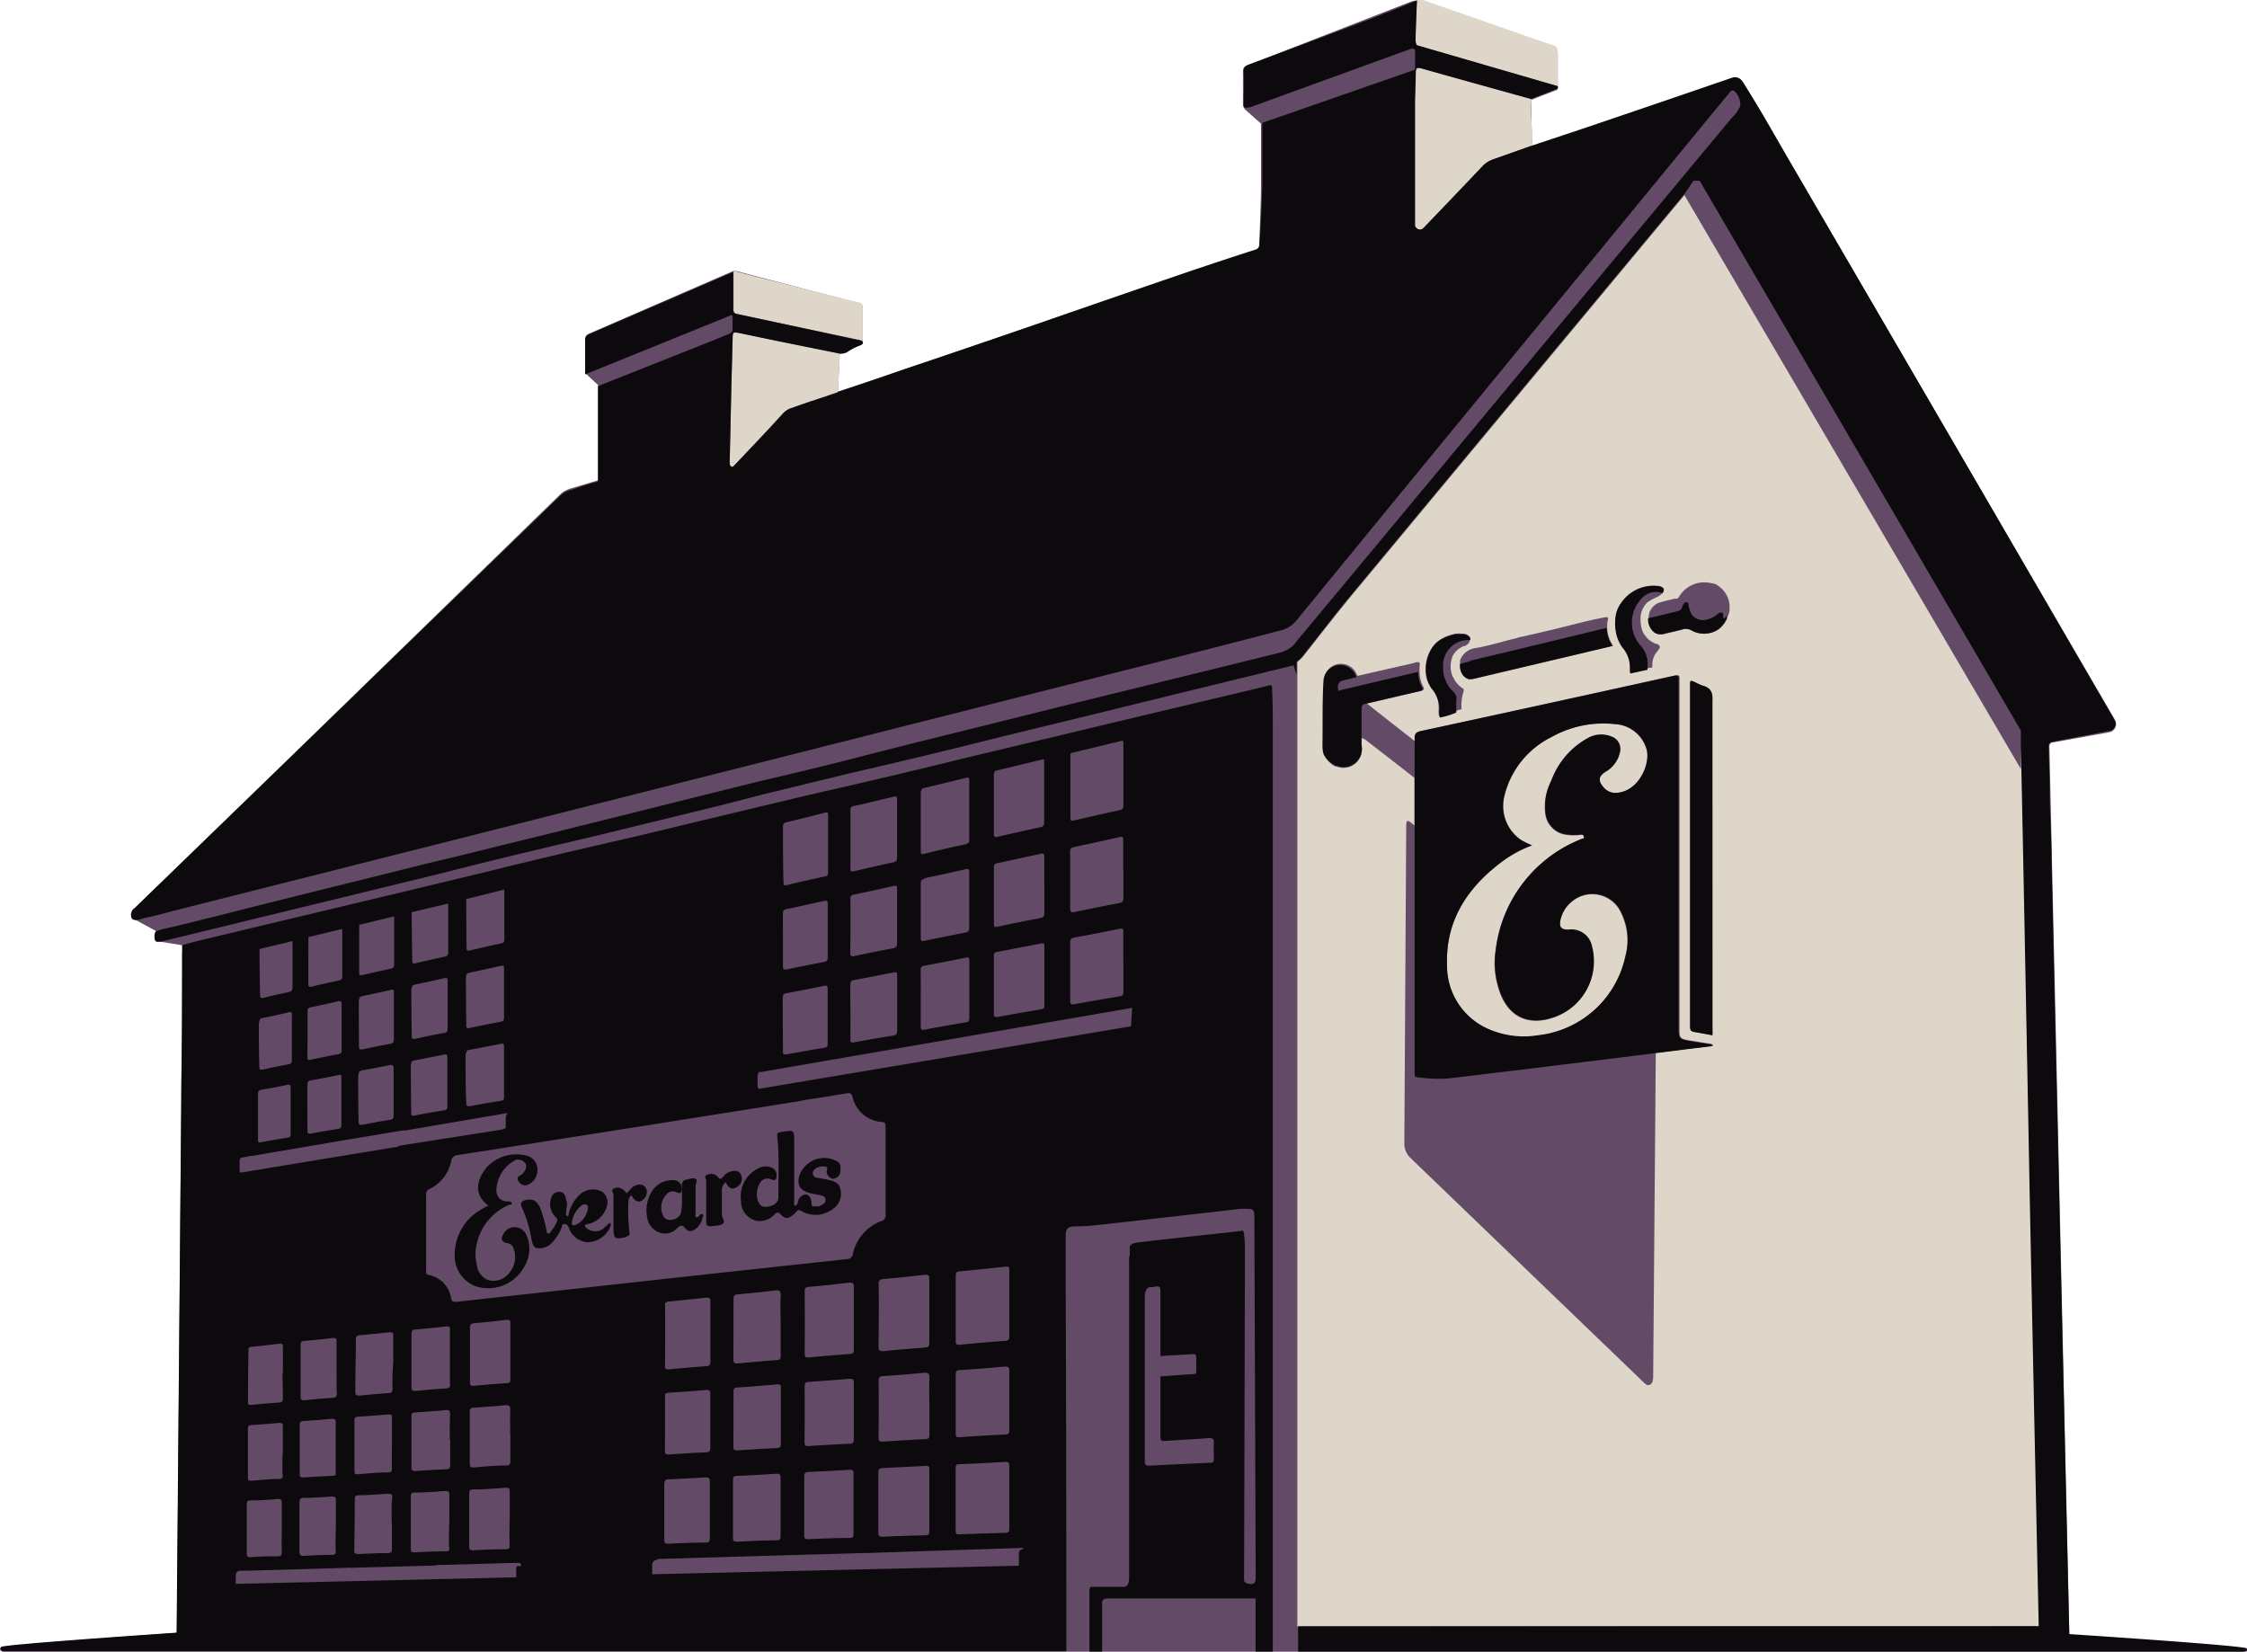
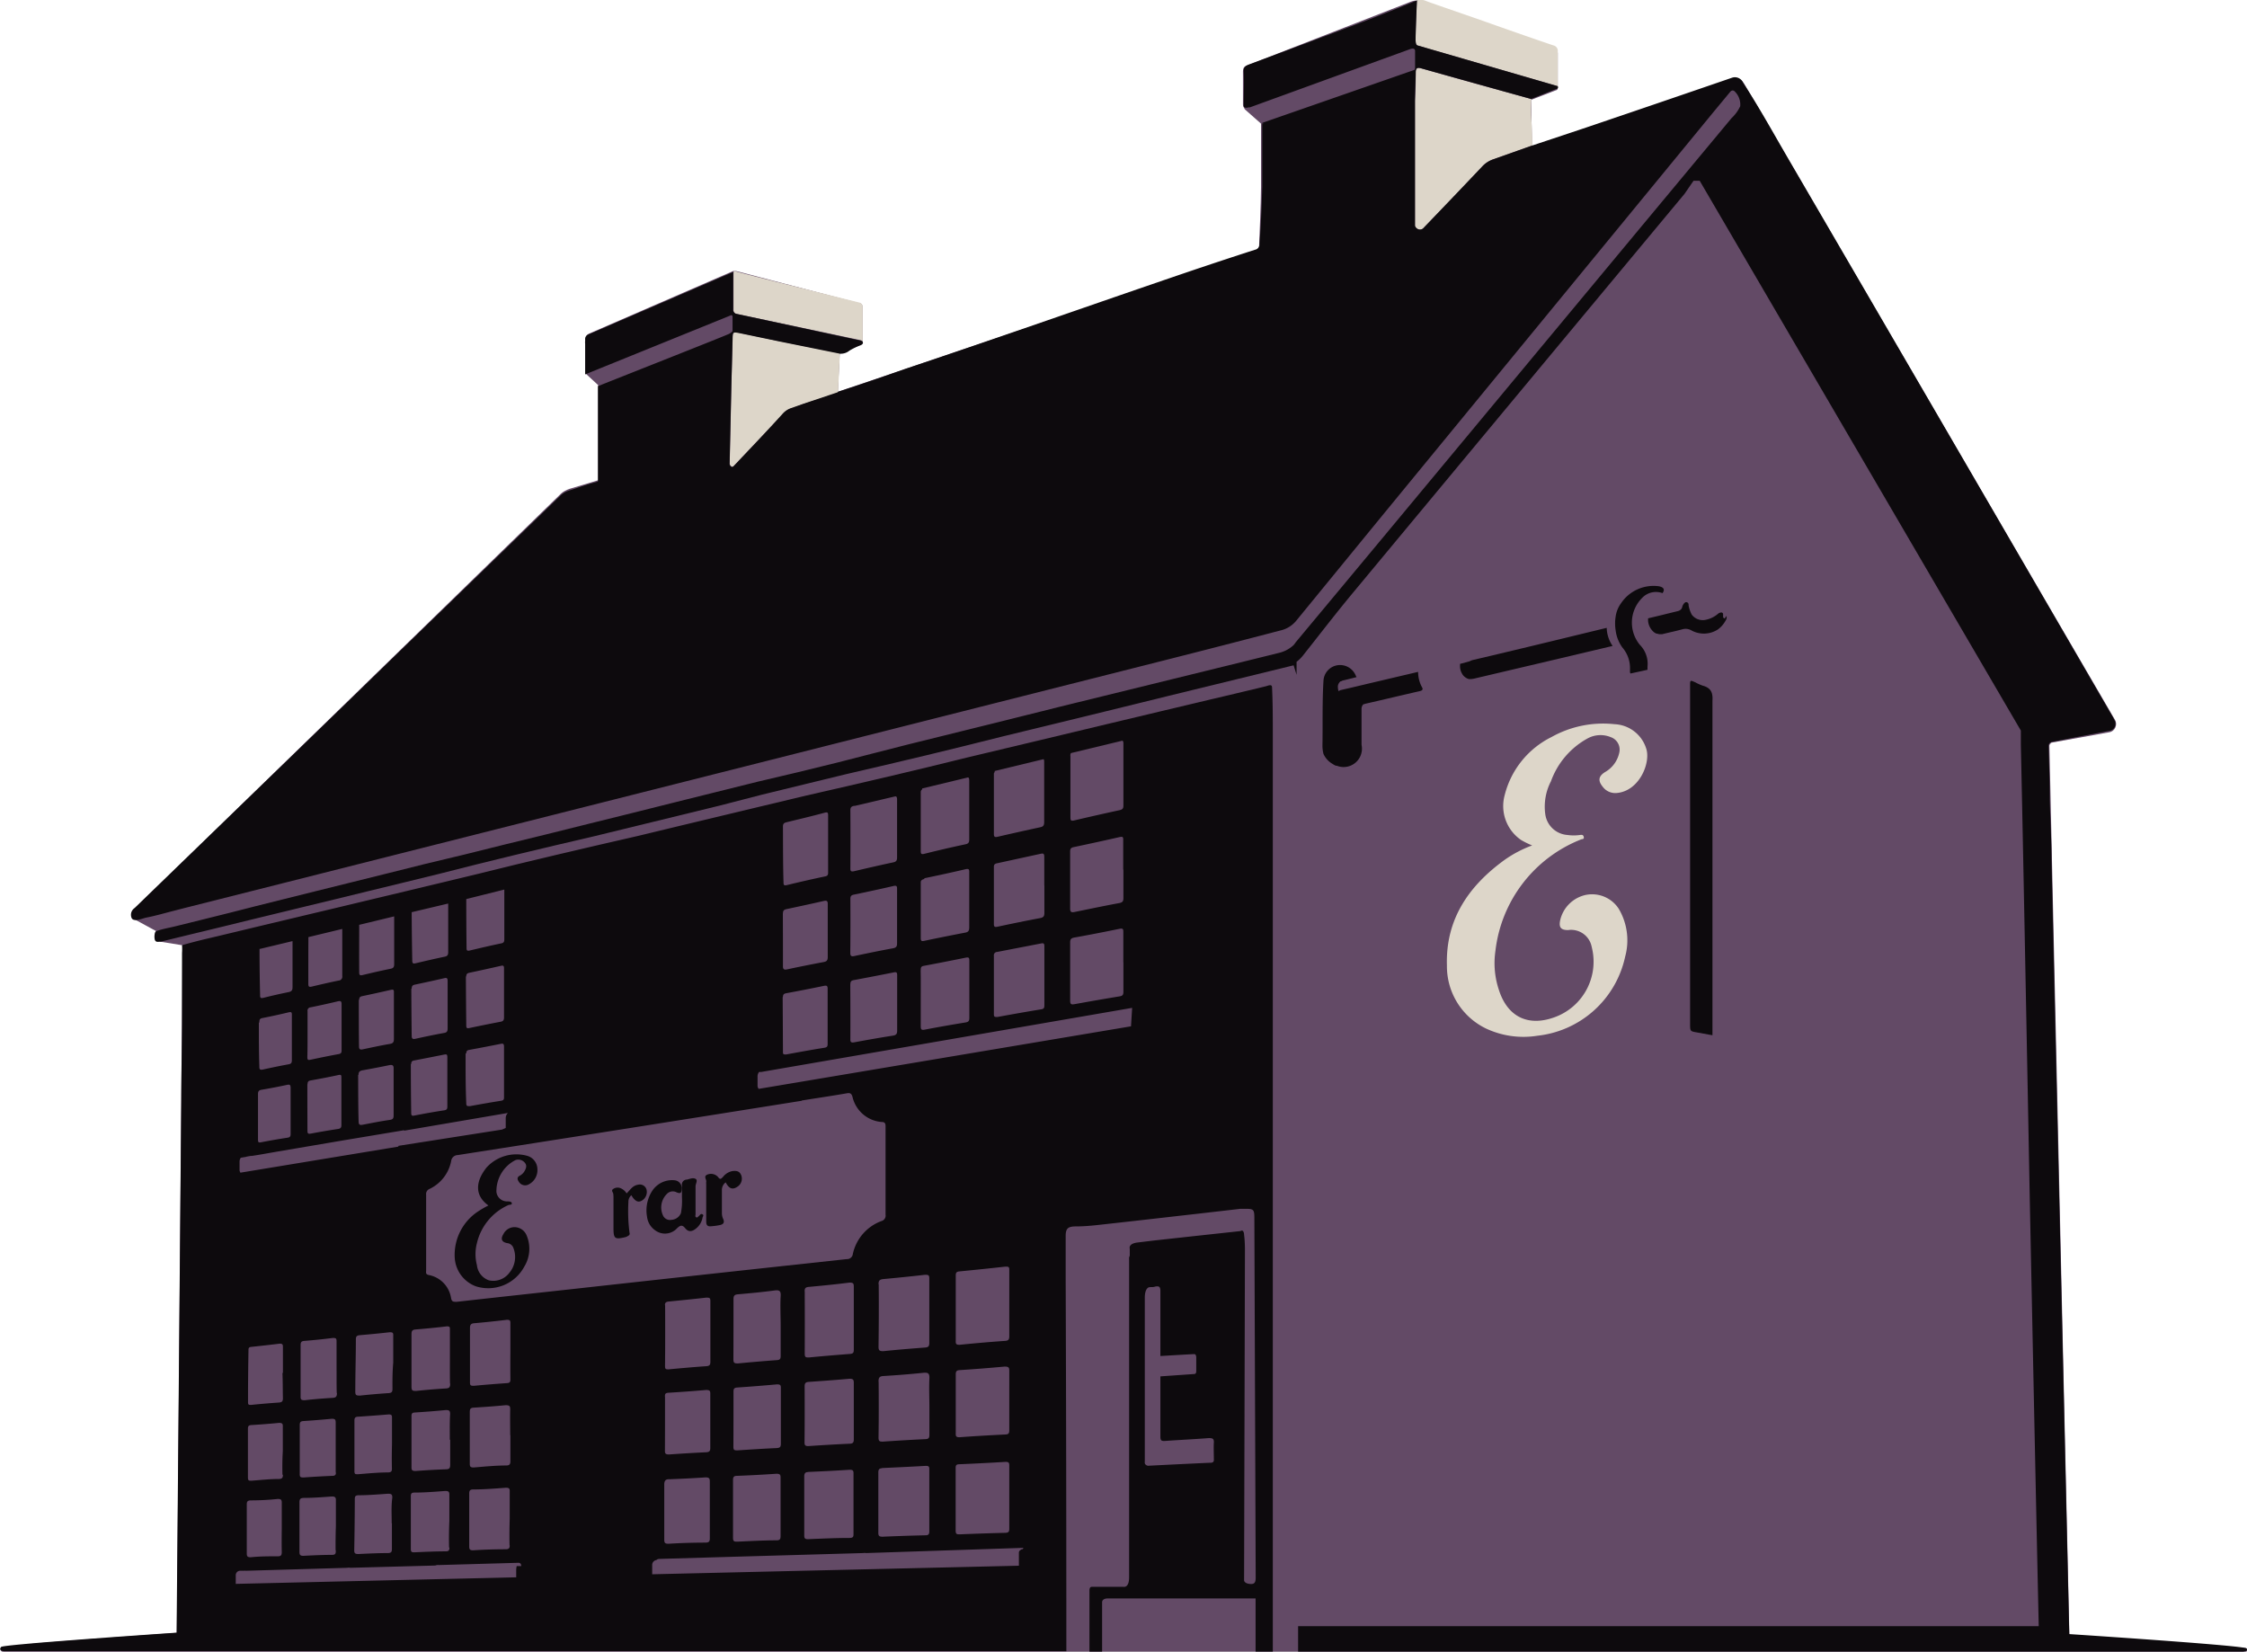
<svg xmlns="http://www.w3.org/2000/svg" class="pub-svg" data-name="Layer 1" viewBox="0 0 236.28 173.68">
  <title>Pub icon</title>
  <style>
    .cls-1 {fill: #ddd6c9;}
    .cls-2 {fill: #0d0a0d;}
    .bg-1 {fill: #634a66;}
</style>
  <path class="bg-1" d="m0.3 173.2c-0.4 0.1-0.3 0.5 0.1 0.5h235.7s0.2 0 0.2-0.2-0.2-0.2-0.2-0.2l-18.5-1.4-2.1-93.5c0-0.1 0.1-0.2 0.2-0.3l6.1-1.1c0.6-0.1 0.9-0.8 0.6-1.3l-39-66.9c-0.3-0.5-0.8-0.7-1.3-0.5l-21 7.1-0.1-4.9 2.6-1c0.1 0 0.2-0.1 0.2-0.2v-3.7c0-0.3-0.2-0.6-0.5-0.7l-13.5-4.7c-0.5-0.2-1-0.2-1.5 0l-17.2 6.7c-0.3 0.1-0.4 0.3-0.4 0.6v3.5c0 0.2 0.1 0.3 0.2 0.5l1.7 1.5v6.7c0 1.5-0.2 6.1-0.2 6.1 0 0.3-0.2 0.5-0.5 0.6l-43.8 14.8 0.2-4 2.1-0.9c0.2-0.1 0.3-0.2 0.3-0.4v-3.6c0-0.2-0.1-0.4-0.3-0.4l-13-3.4h-0.3l-15.2 6.6c-0.2 0.1-0.3 0.3-0.3 0.5v3.7l1.3 1.2v10l-3 0.9c-0.3 0.1-0.7 0.3-0.9 0.5l-44.9 43.7c-0.4 0.4-0.4 1 0.1 1.1l2.2 1.2s-0.1 0.1-0.1 0.6c0 0.4 0.4 0.5 0.4 0.5l2.5 0.4-0.6 72.3s-11.1 0.8-14.7 1.1c-1 0.1-3.6 0.4-3.6 0.4z" />
  <path class="cls-1" transform="translate(-.87 -.81)" d="m172.85 111.82l-1 0.13z" />
-   <path class="cls-1" transform="translate(-.87 -.81)" d="M215.31,171.82q-.15-7.18-.31-14.36-.32-15.23-.63-30.46-.26-12.78-.49-25.56-.15-7.82-.31-15.65-.07-3.32-.14-6.64l-.06,2.52L178,21.34l.08-.12q-17.46,21-34.91,42c-1.78,2.14-3.47,4.35-5.2,6.53a3.73,3.73,0,0,1-.68.67v1.14q0,.54,0,1.08,0,2,0,4v2.77h0q0,47.54,0,95.09v-2.63Zm-34.37-62.87v.72l-1.59-.29c-.75-.13-.76-.12-.76-.91q0-6.6,0-13.2,0-11.17,0-22.33c0-.63,0-.63.57-.37a5,5,0,0,0,.76.34c.82.22,1,.69,1,1.56C180.92,86,180.93,97.45,180.93,108.95Zm-3.55-45.32a3.08,3.08,0,0,1,3-1.57,2.11,2.11,0,0,1,.48.09H181a1.58,1.58,0,0,1,.66.35,2.65,2.65,0,0,1,1.08,2.2c0,.06,0,.11,0,.17l0,.13a4.09,4.09,0,0,1-.17.6h0l-.09.21,0,.06v0h0a1.39,1.39,0,0,1-.07.15v0a2.84,2.84,0,0,1-.85,1,2.72,2.72,0,0,1-2.76.11,1.22,1.22,0,0,0-1-.12c-.7.19-1.4.33-2.1.51l-.17,0h-.08a.71.71,0,0,1-.61-.24,1.74,1.74,0,0,1-.61-1.2c0-.08,0-.16,0-.25h0s0-.09,0-.13,0-.19.06-.29v-.05l0-.09a1.86,1.86,0,0,1,.84-1l.15-.08.07,0,0,0c.54-.18,1.1-.3,1.66-.43C177.16,63.78,177.28,63.78,177.38,63.63Zm-6.63,2a3.11,3.11,0,0,1,.57-1.42,4.12,4.12,0,0,1,4-1.78c.5.11.63.35.36.72s-.72.48-1.08.68l-.27.17a1.21,1.21,0,0,0-.26.17,2.32,2.32,0,0,0-.7,1.73,3.67,3.67,0,0,0,.22,1.32,1.63,1.63,0,0,0,.27.43h0v0l.08.1.11.14a2.51,2.51,0,0,0,.49.4l.14.08.16.08.12.06.07,0h0c.15.05.33.12.35.28a.31.31,0,0,1,0,.15,2.29,2.29,0,0,1-.34.47,2.1,2.1,0,0,0-.43,1.38.26.26,0,0,1-.05.22.24.24,0,0,1-.11,0l-.36.08-1.78.39a.29.29,0,0,1-.06-.23c0-.07,0-.15,0-.22a3.31,3.31,0,0,0-.79-2.27,3.86,3.86,0,0,1-.7-1.83A4.47,4.47,0,0,1,170.76,65.66Zm-10.27,2.22c2-.43,4-.91,6-1.42,1-.25,2-.49,3-.68a.71.71,0,0,1,.48,0l0,.11a3.36,3.36,0,0,0-.1.95,3.52,3.52,0,0,0,.62,1.9,1.39,1.39,0,0,1-.24.06l-5.45,1.29L156,72.16a2.38,2.38,0,0,1-.66.08,1.25,1.25,0,0,1-.65-.44l-.06-.1a1.55,1.55,0,0,1-.23-.9c0-.05,0-.11,0-.16s0-.26,0-.39a2,2,0,0,1,1.6-1.29C157.54,68.71,159,68.21,160.48,67.88Zm-7.83,0a6.64,6.64,0,0,1,1.24-.41,4.64,4.64,0,0,1,.75,0,.88.88,0,0,1,.79.39.5.5,0,0,1,0,.22h0a.68.68,0,0,1-.14.39,1,1,0,0,1-.17.16l-.21.14-.11,0a2.29,2.29,0,0,0-1.24,1.15l0,.07a2.81,2.81,0,0,0,0,1.86c0,.08.07.15.11.22a2.81,2.81,0,0,0,1.08,1.21l0,0h0l0,0,0,0v0h0a.43.43,0,0,1,0,.3,4.65,4.65,0,0,0-.2,1.84,4.43,4.43,0,0,0-.63.19v-.08s0,0,0,.07a8.77,8.77,0,0,1-1.67.52c-.1,0-.11-.14-.11-.23a3.18,3.18,0,0,1,0-.55,3.19,3.19,0,0,0-.82-2.25C150.19,71.56,150.85,68.65,152.65,67.9Zm-12.52,4.39a1.74,1.74,0,0,1,1.33-1.58,1.78,1.78,0,0,1,2.07,1.08,1,1,0,0,0,.08.14h0l5-1.14c.36-.08.72-.15,1.07-.26s.57-.07.45.4a.76.76,0,0,0,0,.17,3.31,3.31,0,0,0,0,.39,3.39,3.39,0,0,0,.46,1.71c0,.18-.06.26-.31.32-1.9.43-3.79.89-5.69,1.32l.3.23v0l2.09,1.65,1.05.82c.3.23.6.49.89.69a1.38,1.38,0,0,1,.22.18l.57.45c0-.14,0-.28,0-.41,0-.49.15-.63.62-.74q13.33-2.88,26.64-5.82c.6-.13.5.17.5.51q0,18.35,0,36.7c0,.87.06,1,.93,1.14s1.54.25,2.3.37a.32.32,0,0,1,.32.21l-2.78.34-3.27.41-.27,33.74a1.16,1.16,0,0,0,0,.18c0,.87-.23.91-.42,1s-.42-.13-.53-.22L149.1,122.49a2.15,2.15,0,0,1-.56-1.31q.1-16.77.2-33.54c0-.59.13-.62.52-.31l.35.28q0-2.52,0-5l-.36-.28c-1.59-1.26-3.18-2.47-4.78-3.72a1.19,1.19,0,0,0-.44-.19c0,.13,0,.26,0,.4s0,.28,0,.4a1.93,1.93,0,0,1-2.6,2.2l-.09,0a1.57,1.57,0,0,1-.35-.19h0a2.29,2.29,0,0,1-.85-1.13,3.44,3.44,0,0,1-.11-.88C140.06,76.85,140,74.57,140.13,72.29Z" />
  <path class="cls-1" transform="translate(-.87 -.81)" d="m174.88 111.56z" />
  <path class="cls-1" transform="translate(-.87 -.81)" d="M149.74,8.41c0,1,0,2-.08,3v5.26c0,2,0,4.06,0,6.1v1.78a.56.56,0,0,0,.31.35.5.5,0,0,0,.61-.14l.23-.24q3-3.1,5.92-6.2a2.81,2.81,0,0,1,1.14-.75L162,16.11c0-1.63-.19-3.26-.11-4.89C158,10.15,154.18,9.09,150.33,8,149.9,7.88,149.74,8,149.74,8.41Z" />
  <path class="cls-1" transform="translate(-.87 -.81)" d="M78.73,35.83c-.78-.16-.79-.16-.82.64q-.07,2.47-.13,4.93l-.18,8.16a.45.45,0,0,0,.12.26c.06,0,.09.16.29,0,1.75-1.84,3.5-3.68,5.24-5.53a2.08,2.08,0,0,1,.87-.56l1.25-.44L89,42.11A.13.13,0,0,0,89,42a.16.16,0,0,0,0-.07l.19-4h-.06L82.91,36.7Z" />
  <path class="cls-2" transform="translate(-.87 -.81)" d="m179.92 72.91a5 5 0 0 1 -0.76 -0.34c-0.58-0.26-0.57-0.26-0.57 0.37q0 11.17 0 22.33 0 6.6 0 13.2c0 0.79 0 0.78 0.76 0.91l1.59 0.29v-0.72-34.47c0.06-0.88-0.2-1.35-1.02-1.57z" />
  <path class="cls-2" transform="translate(-.87 -.81)" d="M155.4,70.35l-1,.27h0c0,.05,0,.11,0,.16a1.55,1.55,0,0,0,.23.9l.06.1a1.25,1.25,0,0,0,.65.44,2.38,2.38,0,0,0,.66-.08l8.75-2.06,5.45-1.29a1.39,1.39,0,0,0,.24-.06,3.52,3.52,0,0,1-.62-1.9c-4.7,1.14-9.4,2.29-14.11,3.39A1.46,1.46,0,0,0,155.4,70.35Z" />
  <path class="cls-2" transform="translate(-.87 -.81)" d="m171.48 68.91a3.31 3.31 0 0 1 0.79 2.27v0.22a0.29 0.29 0 0 0 0.06 0.23l1.78-0.39v-0.32a2.83 2.83 0 0 0 -0.8 -2.3 3.67 3.67 0 0 1 0.25 -4.95 2 2 0 0 1 2.13 -0.49c0.26-0.37 0.14-0.61-0.36-0.72a4.12 4.12 0 0 0 -4 1.78 3.11 3.11 0 0 0 -0.57 1.42 4.47 4.47 0 0 0 0 1.42 3.86 3.86 0 0 0 0.72 1.83z" />
-   <path class="cls-2" transform="translate(-.87 -.81)" d="M152.22,75.48a3.18,3.18,0,0,0,0,.55c0,.09,0,.19.11.23a8.77,8.77,0,0,0,1.67-.52s0,0,0-.07l0-1.18A1.6,1.6,0,0,0,154,74a2.19,2.19,0,0,0-.51-.65,3,3,0,0,1-.58-.94,3.1,3.1,0,0,1-.29-1.37,2.68,2.68,0,0,1,2.84-2.93h0a.5.5,0,0,0,0-.22.88.88,0,0,0-.79-.39,4.64,4.64,0,0,0-.75,0,6.64,6.64,0,0,0-1.24.41c-1.8.75-2.46,3.66-1.25,5.34A3.19,3.19,0,0,1,152.22,75.48Z" />
  <path class="cls-1" transform="translate(-.87 -.81)" d="M157.21,109a9.27,9.27,0,0,0,5.33.72,10.61,10.61,0,0,0,9.22-8.31,6.51,6.51,0,0,0-.68-5.05,3.34,3.34,0,0,0-3.49-1.44,3.53,3.53,0,0,0-2.67,2.69c-.14.73.09,1,.84,1a2.2,2.2,0,0,1,2.48,1.76,6.21,6.21,0,0,1-4,7.44c-2.72.95-4.83-.1-5.73-2.83a8.86,8.86,0,0,1-.39-4.18,14.36,14.36,0,0,1,9-11.72c.12-.05.34,0,.29-.25s-.2-.25-.39-.22a4.68,4.68,0,0,1-1.33,0,2.53,2.53,0,0,1-2.33-2.19,5.81,5.81,0,0,1,.6-3.46,8.37,8.37,0,0,1,3.81-4.48,2.83,2.83,0,0,1,2.47-.16,1.39,1.39,0,0,1,.9,1.65A3.09,3.09,0,0,1,169.64,82c-.67.42-.76.89-.26,1.51a1.64,1.64,0,0,0,1.45.69c2.44-.17,3.65-3.23,3.14-4.69a3.65,3.65,0,0,0-3.33-2.55A11.12,11.12,0,0,0,164,78.32a9.35,9.35,0,0,0-4.91,6.11,4.33,4.33,0,0,0,1.73,4.71,9,9,0,0,0,1.16.57,12.44,12.44,0,0,0-2.87,1.5c-3.79,2.74-6.24,6.27-6.09,11.12A7.26,7.26,0,0,0,157.21,109Z" />
  <path class="cls-2" transform="translate(-.87 -.81)" d="M182.33,65.83a.2.2,0,0,1-.15,0,.2.2,0,0,1-.12-.19c0-.08,0-.16,0-.24a.18.18,0,0,0-.14-.18.15.15,0,0,0-.1,0,.53.53,0,0,0-.28.12h0a2.86,2.86,0,0,1-1.39.66,1.45,1.45,0,0,1-1.38-.55,3.21,3.21,0,0,1-.34-1l0-.09c0-.12-.13-.24-.26-.23l-.05,0-.11.07a.94.94,0,0,0-.26.49l-.05.11a.66.66,0,0,1-.36.26l-1.31.32-.4.1-1.46.35h0c0,.09,0,.17,0,.25a1.74,1.74,0,0,0,.61,1.2,1.21,1.21,0,0,0,.28.16l.07,0a1.13,1.13,0,0,0,.26.06h.09l.17,0c.7-.18,1.41-.32,2.1-.51a1.22,1.22,0,0,1,1,.12,2.72,2.72,0,0,0,2.76-.11,2.84,2.84,0,0,0,.85-1v0a1.39,1.39,0,0,0,.07-.15h0l0-.1s0-.08,0-.12l0-.07h0a.54.54,0,0,1-.21.23Z" />
  <path class="cls-1" transform="translate(-.87 -.81)" d="m149.73 5.14c0 0.49 0.21 0.46 0.21 0.46l14.73 4.28v-3.62a0.59 0.59 0 0 0 -0.47 -0.68q-3.7-1.26-7.4-2.58c-2.87-1-5.53-1.91-5.88-2.05a2.11 2.11 0 0 0 -0.79 -0.19h-0.18-0.09s-0.17 3.88-0.13 4.38z" />
  <path class="cls-1" transform="translate(-.87 -.81)" d="M78,29.6v3.77a.42.42,0,0,0,.28.44l13.12,2.78.14.07.05,0s0-3.18,0-3.55a.47.47,0,0,0-.3-.47s-12.79-3.18-13.07-3.3c-.13-.05-.18,0-.21.05a.68.68,0,0,0,0,.1A.55.55,0,0,0,78,29.6Z" />
-   <path class="cls-2" transform="translate(-.87 -.81)" d="M149.62,87.61q0,12.93,0,25.86a2.25,2.25,0,0,1,0,.28c0,.24.07.32.31.34a15.88,15.88,0,0,0,3.27.12l6.9-.83,9.61-1.18,2.12-.26,1-.13,2-.25h.05l3.27-.41,2.78-.34a.32.32,0,0,0-.32-.21c-.77-.12-1.54-.22-2.3-.37s-.93-.28-.93-1.14q0-18.35,0-36.7c0-.33.1-.64-.5-.51q-13.31,2.94-26.64,5.82c-.47.1-.62.25-.62.74,0,.14,0,.28,0,.41q0,1.86,0,3.73Q149.62,85.09,149.62,87.61Zm9.47,3.59a12.44,12.44,0,0,1,2.87-1.5,9,9,0,0,1-1.16-.57,4.33,4.33,0,0,1-1.73-4.71A9.35,9.35,0,0,1,164,78.32a11.12,11.12,0,0,1,6.66-1.38A3.65,3.65,0,0,1,174,79.49c.5,1.47-.7,4.52-3.14,4.69a1.64,1.64,0,0,1-1.45-.69c-.5-.61-.41-1.08.26-1.51a3.09,3.09,0,0,0,1.55-2.08,1.39,1.39,0,0,0-.9-1.65,2.83,2.83,0,0,0-2.47.16A8.37,8.37,0,0,0,164,82.91a5.81,5.81,0,0,0-.6,3.46,2.53,2.53,0,0,0,2.33,2.19,4.68,4.68,0,0,0,1.33,0c.19,0,.35,0,.39.22s-.17.19-.29.25a14.36,14.36,0,0,0-9,11.72,8.86,8.86,0,0,0,.39,4.18c.9,2.73,3,3.78,5.73,2.83a6.21,6.21,0,0,0,4-7.44,2.2,2.2,0,0,0-2.48-1.76c-.74,0-1-.24-.84-1a3.53,3.53,0,0,1,2.67-2.69,3.34,3.34,0,0,1,3.49,1.44,6.51,6.51,0,0,1,.68,5.05,10.61,10.61,0,0,1-9.22,8.31,9.27,9.27,0,0,1-5.33-.72,7.26,7.26,0,0,1-4.22-6.65C152.85,97.47,155.3,93.95,159.08,91.2Z" />
  <path class="cls-2" transform="translate(-.87 -.81)" d="M16.24,97.3c1-.19,2-.49,3-.74l1-.26L30.7,93.66,81.63,80.79l24.3-6.15,17.32-4.38q6.13-1.55,12.24-3.15a3,3,0,0,0,1.66-1l9-11L181,12.65l1.74-2.1c.12-.15.24-.29.47-.19a1.92,1.92,0,0,1,.65,1.62,4,4,0,0,1-.91,1.25l-9.51,11.43L145.86,57.85l-8.75,10.51,0,0-.06.09-.15.19,0,0a3.4,3.4,0,0,1-1.41.79l-4.57,1.13L114.3,74.64l-.21.05-.73.18-1.22.3-1.67.42-2.09.52-2.48.62-2.83.7-3.15.78-3.44.85L92.8,80l-3.9,1-4.08,1L80.58,83l-4.34,1.08-4.42,1.1L67.35,86.3l-4.48,1.11-4.45,1.11L54,89.6l-4.3,1.07-4.18,1-4,1-3.82.95-3.59.89-3.33.83-3,.75L25,96.8l-2.33.58-1.93.48-1.5.37c-.61.15-1.24.25-1.83.46a.35.35,0,0,0-.22.15,1.43,1.43,0,0,0-.05.75c.06.24.23.29.46.24l.17,0,.41-.1,1.11-.27,1.48-.36,1.82-.44,2.14-.52,2.44-.6,2.72-.66,3-.73,3.22-.78,3.43-.84,3.62-.88,3.8-.93,3.95-1,4.08-1,4.19-1,4.27-1,4.34-1.06,4.39-1.07,4.41-1.08L81,84.37l4.39-1.07,4.35-1.06,4.29-1,4.21-1,4.1-1,4-1,3.83-.93,3.66-.89,3.47-.85,3.26-.8,3-.74,2.78-.68,2.5-.61,2.21-.54,1.89-.46,1.55-.38,1.19-.29.81-.2.41-.1h0l.31,1V70.4a3.73,3.73,0,0,0,.68-.67c1.73-2.18,3.42-4.39,5.2-6.53q17.44-21,34.91-42l.95-1.38h.65l33.77,57.81,0,1.51q.07,3.32.14,6.64.16,7.82.31,15.65.25,12.78.49,25.56.31,15.23.63,30.46.15,7.18.31,14.36H137.37v2.67h79.46v0h19.9s.63-.06.35-.34-15.4-1.29-18.62-1.5q-.31-13.22-.61-26.44-.28-12.11-.56-24.22-.35-15.42-.7-30.85c0-2.08-.13-4.16-.18-6.23,0-1.86-.07-3.71-.12-5.57,0-.36.13-.47.45-.53l5.83-1.12a.76.76,0,0,0,.63-1.17,5.36,5.36,0,0,0-.27-.49q-17-29.33-34.1-58.66c-1.53-2.63-3-5.31-4.66-7.83A.93.93,0,0,0,182.95,9q-7.24,2.49-14.49,4.95c-2.15.73-4.31,1.44-6.47,2.16l-4.12,1.46a2.81,2.81,0,0,0-1.14.75q-2.95,3.11-5.92,6.2l-.23.24a.5.5,0,0,1-.61.14.56.56,0,0,1-.31-.35V22.77c0-2,0-4.06,0-6.1V11.41c0-1,.07-2,.08-3,0-.46.16-.53.59-.41,3.85,1.08,7.7,2.15,11.55,3.22l2.51-1c.16-.06.4-.07.28-.35L149.94,5.59s-.18,0-.21-.46.14-4.28.14-4.28l.09,0-.25.07c-1.82.74-3.64,1.47-5.48,2.17q-6,2.27-12,4.49c-.37.14-.61.28-.58.78.06,1.11,0,2.23,0,3.34,0,.09,0,.18,0,.27s.15.25.5.13l.15,0L149.08,6c.66-.26.59.2.59.2s0,.47,0,.92V8a.37.37,0,0,1-.07.16l-16,5.57a.3.3,0,0,1,.13.15l-.13-.13v6.71c-.06,2-.14,4-.29,6a.57.57,0,0,1-.47.61q-3.38,1.09-6.75,2.23c-10,3.4-20,6.95-30,10.29C93.8,40.4,91.42,41.22,89,42a.13.13,0,0,1-.08.07l-3.6,1.21-1.25.44a2.08,2.08,0,0,0-.87.56C81.5,46.17,79.75,48,78,49.85c-.2.14-.23,0-.29,0a.45.45,0,0,1-.12-.26l.18-8.16q.07-2.47.13-4.93c0-.8,0-.8.82-.64l4.18.87L89.18,38a1.42,1.42,0,0,0,1-.31,6.39,6.39,0,0,1,1.2-.58c.19-.09.32-.22.16-.41l-.14-.07L78.25,33.8a.42.42,0,0,1-.28-.44V29.77l0,0s0-.08,0-.09,0-.13,0-.17a.68.68,0,0,1,0-.1h0L62.7,36a.49.49,0,0,0-.3.42v.25a1.15,1.15,0,0,0,0,.27c0,.85,0,1.71,0,2.56,0,.27,0,.49,0,.68L77.64,34s.26-.18.26.16,0,1.46,0,1.46-.05.12-.33.28S67.29,40,63.71,41.43l.14,0h-.1v10a1.37,1.37,0,0,1-.25.09c-1,.25-1.91.6-2.86.9a2.1,2.1,0,0,0-.84.51l-18,17.43L37.4,74.64,15.09,96.23l-.09.08h0a.85.85,0,0,0-.3,1C14.88,97.83,15.89,97.37,16.24,97.3Z" />
  <path class="cls-2" transform="translate(-.87 -.81)" d="M141,81.14h0a1.57,1.57,0,0,0,.35.19l.09,0a1.93,1.93,0,0,0,2.6-2.2c0-.12,0-.25,0-.4s0-.26,0-.4c0-.33,0-.67,0-1,0-.58,0-1.15,0-1.55,0-.14,0-.29,0-.43a.69.69,0,0,1,.18-.47l.23-.07h0c1.9-.43,3.79-.89,5.69-1.32.26-.06.35-.14.31-.32a3.39,3.39,0,0,1-.46-1.71l-5.31,1.25-1.55.37-1.26.29c-.07,0-.16.08-.25.11v0a1.63,1.63,0,0,1-.07-.49.73.73,0,0,1,.29-.54l.05,0,.14-.07.49-.12,1-.25h0a1,1,0,0,1-.08-.14,1.78,1.78,0,0,0-2.07-1.08,1.74,1.74,0,0,0-1.33,1.58c-.14,2.28-.07,4.56-.11,6.84a3.44,3.44,0,0,0,.11.88A2.29,2.29,0,0,0,141,81.14Z" />
-   <path class="cls-2" transform="translate(-.87 -.81)" d="M78.79,127.1a2.09,2.09,0,0,0,1.65,2.08,2.06,2.06,0,0,0,1.86-.65c.24-.23.4-.32.69,0,.43.48.77.46,1.3,0a1.9,1.9,0,0,0,.34-.32c.14-.18.24-.21.46-.08a3,3,0,0,0,3.45-.26,1.9,1.9,0,0,0,.68-2.08c-.12-.64-.73-.8-1.29-.92-.38-.09-.77-.15-1.15-.22a.53.53,0,0,1-.45-.43c0-.23.11-.38.28-.52a1.29,1.29,0,0,1,.88-.23c.22,0,.47,0,.33.4s.36,1,.79.87a.86.86,0,0,0,.63-.69c0-.41.13-.86-.36-1.13A2.77,2.77,0,0,0,85,124.24c-.39,1-.12,1.68.93,2,.37.11.77.15,1.15.24s.58.17.6.48-.22.48-.49.6c-.09,0-.22.15-.27.12-.23-.13-.69.21-.71-.28s-.18-.91-.58-1a.91.91,0,0,0-.84.77.59.59,0,0,1-.34.45c-.13-.16-.07-.32-.07-.47q0-3.17,0-6.34c0-1.17,0-1.17-1.17-1-.7.1-.65.09-.58.79.2,2,.07,4.08.09,6.12,0,.58-.59.95-1.36,1-.45,0-.69-.26-.85-.85a2.25,2.25,0,0,1,.27-1.66.9.9,0,0,1,1.15-.4c.44.19.59.09.6-.39a.83.83,0,0,0-.55-.84,1.59,1.59,0,0,0-1.47.14A3.28,3.28,0,0,0,78.79,127.1Z" />
  <path class="cls-2" transform="translate(-.87 -.81)" d="M50.91,136.07A4.3,4.3,0,0,0,56,134a3.59,3.59,0,0,0,.22-3.34,1.38,1.38,0,0,0-1.32-.81,1.31,1.31,0,0,0-1.1.74c-.32.51-.16.84.42.94a.77.77,0,0,1,.6.42,2.59,2.59,0,0,1-.39,2.7,2.11,2.11,0,0,1-2.15.79,1.9,1.9,0,0,1-1.26-1.6,4.55,4.55,0,0,1,0-2.31,5.84,5.84,0,0,1,3.3-4c.13-.06.39,0,.37-.19s-.27-.19-.46-.2a1.12,1.12,0,0,1-1.16-1,3.67,3.67,0,0,1,2-3.34.89.89,0,0,1,1,.29c.25.31.1.64-.09.94a1.21,1.21,0,0,1-.46.41c-.28.15-.27.36-.12.59a.78.78,0,0,0,1.11.3,1.68,1.68,0,0,0,.87-1.58,1.48,1.48,0,0,0-1-1.38,4.24,4.24,0,0,0-4.34,1.2c-1.1,1.37-1.36,2.89.19,4a9.88,9.88,0,0,0-1.14.66,5.46,5.46,0,0,0-2.4,4.89A3.42,3.42,0,0,0,50.91,136.07Z" />
  <path class="cls-2" transform="translate(-.87 -.81)" d="M75.13,125.1a.81.81,0,0,0,0,.21c0,1.3,0,2.61,0,3.91,0,.31.06.56.44.54a7.12,7.12,0,0,0,1-.13c.33-.07.52-.24.35-.63a1.49,1.49,0,0,1-.14-.64q0-1.18,0-2.37a1,1,0,0,1,.4-.85c.37.72.78.83,1.36.36a1,1,0,0,0,.25-1.16c-.18-.4-.49-.43-.89-.39a1.65,1.65,0,0,0-1,.61c-.21.21-.29.34-.54,0a1,1,0,0,0-1.13-.23C74.81,124.52,75.2,124.85,75.13,125.1Z" />
  <path class="cls-2" transform="translate(-.87 -.81)" d="M65.38,126.75q0,1.57,0,3.14c0,1.19.12,1.28,1.29,1a1.08,1.08,0,0,0,.27-.14.23.23,0,0,0,.13-.29,17.39,17.39,0,0,1-.12-3.27.88.88,0,0,1,.31-.7,2.7,2.7,0,0,0,.18.28c.24.29.51.53.92.29a1.05,1.05,0,0,0,.5-1.14.73.73,0,0,0-.91-.53c-.56.09-.81.54-1.19.91a1.35,1.35,0,0,0-.62-.54.8.8,0,0,0-.78.07c-.28.17,0,.36,0,.54A3.05,3.05,0,0,1,65.38,126.75Z" />
-   <path class="cls-2" transform="translate(-.87 -.81)" d="M56.16,127c-.48.1-.61.33-.42.77a13.83,13.83,0,0,1,.75,2.07c.12.5.21,1,.32,1.49s.24.73.71.74a1.82,1.82,0,0,0,1.49-.69,5.09,5.09,0,0,0,.9-1.44c.06-.16,0-.43.3-.42s.39.18.49.44a2.29,2.29,0,0,0,1.92,1.48,2.67,2.67,0,0,0,2.46-1.72c0-.11,0-.21,0-.28s-.18,0-.26.08a5.27,5.27,0,0,1-.45.43,1.42,1.42,0,0,1-1.83,0c-.18-.19-.3-.32.11-.42a2.61,2.61,0,0,0,2-1.77,1.39,1.39,0,0,0-.4-1.59,2,2,0,0,0-2.45.29,4,4,0,0,0-1.13,2c0,.09,0,.23-.14.22s-.15-.14-.14-.24c0-.29.07-.57.11-1,0-.14-.09-.35-.12-.57-.05-.38-.23-.71-.66-.73a.84.84,0,0,0-.89.64,1.87,1.87,0,0,0,.42,1.95c.13.15.3.27.19.53a4.37,4.37,0,0,1-.64,1.05c-.08.09-.17.27-.32.2s-.12-.2-.14-.31a14.12,14.12,0,0,0-.72-2.5C57.21,127,56.92,126.86,56.16,127Zm5.85.58a.51.51,0,0,1,.52-.1c.15.07.16.23.16.38a2.21,2.21,0,0,1-1.29,1.75c-.21.07-.44.09-.39-.24A2.58,2.58,0,0,1,62,127.6Z" />
  <path class="cls-2" transform="translate(-.87 -.81)" d="M68.91,128.76a2,2,0,0,0,.8,1.38,1.72,1.72,0,0,0,2.36-.18c.29-.26.5-.43.85,0s.73.38,1.18,0a1.9,1.9,0,0,0,.64-1.09c0-.12.19-.26,0-.37s-.26.08-.37.17-.17.21-.3.14-.06-.21-.06-.32c0-1,0-2,0-2.93,0-.28.27-.65,0-.79s-.59,0-.9.08a.52.52,0,0,0-.53.61c0,.39,0,.79,0,1.25a7,7,0,0,1-.11,1.67,1.15,1.15,0,0,1-1,.7.8.8,0,0,1-.86-.41,2,2,0,0,1,.39-2.32.85.85,0,0,1,1-.17c.41.17.54.1.55-.35a.82.82,0,0,0-.67-.9,2.49,2.49,0,0,0-2.45,1.14A3.77,3.77,0,0,0,68.91,128.76Z" />
  <path class="cls-2" transform="translate(-.87 -.81)" d="M1.29,174.44H113c0-.19,0-.37,0-.56q0-19.3-.07-38.6c0-1.5,0-3,0-4.51,0-.84.29-1,1.13-1,1.09,0,2.18-.14,3.26-.26,3.19-.35,6.38-.72,9.57-1.08l4.42-.51.27,0,.29,0c.78,0,.89.08.9.84q.07,19,.14,37.93c0,.53-.12.74-.67.67s-.55-.37-.55-.37.09-33.81.09-34.84c0,0,0-.84-.09-1.5a.68.68,0,0,0-.11-.39.2.2,0,0,0-.26,0s-6,.65-9.16,1l-1.74.21c-.94.14-.75.65-.75.65v.74a.53.53,0,0,0-.07.34.48.48,0,0,0,0,.08v33.39c0,1.12-.56,1-.56,1h-3.37c-.16,0-.24.14-.24.4,0,2.14,0,4.27,0,6.41h1.33v-5.22s0-.37.61-.37h15.53v5.59h1.81V78.1c0-1.68,0-3.36-.08-5,0-.41-.42-.18-.68-.12l-.86.21-1.26.3-1.63.39-2,.47-2.31.55-2.61.62-2.89.69-3.15.75-3.38.81-3.59.86-3.78.9-3.94.94-4.08,1-4.19,1-4.29,1-4.36,1-4.4,1.05-4.42,1.06-4.42,1.06L68,88.7l-4.35,1-4.27,1-4.18,1-4.06,1-3.91.94-3.75.9-3.56.85-3.34.8-3.11.74-2.85.68-2.56.61-2.25.54-1.92.46-1.57.37c-.78.19-1.54.39-2.31.61h0a5.64,5.64,0,0,1,0,.82c0,.35,0,.69,0,1,0,.69,0,1.39,0,2.08l0,3.68c0,2.9-.08,5.81-.08,8.71q-.24,28-.49,56c-1.74.12-6.16.42-10.23.73-4.23.32-8.09.64-8.22.77C.66,174.38,1.29,174.44,1.29,174.44Zm126.86-19.82q-3.29.15-6.57.32c-.42-.1-.33-.42-.33-.42s0-16.21,0-17.26c0-.72.23-1,.39-1.07s.46,0,.69-.09c.43-.08.56,0,.56.5q0,3.4,0,6.8c1-.06,3.34-.2,3.56-.2s.21.35.21.35V145c0,.3-.19.29-.19.29l-3.58.25q0,2.56,0,5.13c0,.41,0,.82,0,1.22s.12.46.48.44c1.54-.11,3.08-.18,4.61-.3.42,0,.56.07.53.5s0,1.11,0,1.67C128.54,154.52,128.44,154.61,128.15,154.63Zm-19.69,9.09h0l-.14,0h0a1.11,1.11,0,0,0-.24.17.45.45,0,0,0-.07.15v1.42l-38.56.9v-1a.52.52,0,0,1,.46-.5h0c.09-.12.25-.11.44-.12l8.63-.25,12.64-.36a1.14,1.14,0,0,1,.33,0l16.56-.55s0,0-.1.1Zm-37.67-16c0-.29,0-.43.39-.45q2-.12,3.94-.29c.35,0,.45.07.44.41,0,1,0,1.8,0,2.78h0c0,1,0,1.93,0,2.9,0,.33-.09.44-.44.46-1.3.06-2.6.14-3.89.23-.34,0-.45-.06-.44-.41C70.8,151.4,70.8,149.63,70.8,147.7Zm0-9.64c0-.31.14-.37.39-.4,1.31-.13,2.63-.26,3.94-.41.34,0,.46,0,.45.4,0,1,0,2.25,0,3.29h0c0,1,0,2,0,3.06,0,.34-.11.44-.44.46-1.32.09-2.63.21-3.94.33-.29,0-.39,0-.39-.34C70.82,142.39,70.82,140.14,70.81,138.06Zm.43,18.29c1.28-.05,2.56-.11,3.84-.2.4,0,.45.13.45.46,0,1,0,2,0,3h0c0,1,0,2,0,2.95,0,.34-.1.44-.44.45q-1.95,0-3.9.12c-.33,0-.45-.06-.45-.42q0-3,0-5.9C70.76,156.44,70.91,156.36,71.25,156.35ZM78,147.13c0-.32.11-.4.42-.42q2.08-.14,4.16-.33c.34,0,.41.09.4.39,0,1,0,2,0,3.06h0c0,1,0,1.8,0,2.78,0,.33-.08.45-.43.47-1.37.06-2.74.15-4.11.24-.33,0-.46,0-.45-.4C78,150.93,78,149.11,78,147.13Zm0-9.71c0-.36.11-.48.46-.51,1.28-.11,2.55-.23,3.82-.4.51-.07.72,0,.68.59-.06,1,0,2.14,0,3.12h0c0,1.06,0,2.12,0,3.17,0,.3-.07.42-.39.44q-2.06.15-4.11.35c-.37,0-.47-.06-.47-.43C78,141.71,78,139.48,78,137.42ZM78.39,156q2.06-.08,4.12-.22c.35,0,.45.08.44.42,0,1,0,2,0,3.06h0c0,1,0,2,0,3.06,0,.32-.06.46-.42.46-1.37,0-2.75.08-4.12.14-.32,0-.46,0-.46-.41q0-3,0-6.07C77.95,156.09,78.06,156,78.39,156Zm7.09-9.41c0-.35.12-.45.44-.47,1.43-.1,2.85-.2,4.28-.33.41,0,.45.13.45.46,0,1,0,2,0,3.06h0c0,1,0,1.84,0,2.84,0,.33-.08.46-.43.47q-2.17.1-4.34.25c-.33,0-.41-.08-.41-.39C85.49,150.46,85.49,148.6,85.48,146.58Zm0-10c0-.35.13-.43.45-.46,1.42-.13,2.84-.27,4.26-.45.4,0,.46.08.46.44,0,1.07,0,2.32,0,3.39h0c0,1.07,0,2.15,0,3.22,0,.3-.06.42-.39.45-1.44.11-2.88.23-4.32.37-.33,0-.45,0-.45-.4C85.5,141,85.5,138.73,85.49,136.6Zm.35,19q2.2-.09,4.39-.23c.33,0,.41.09.4.4,0,1.06,0,2.11,0,3.17h0c0,1,0,2.08,0,3.12,0,.32,0,.47-.41.48-1.46,0-2.93.07-4.39.13-.3,0-.38-.1-.38-.38q0-3.14,0-6.29C85.47,155.72,85.55,155.61,85.85,155.6Zm7.42-9.51c0-.44.13-.56.56-.58,1.37-.08,2.74-.19,4.1-.33.52-.05.72,0,.69.61-.05,1,0,2,0,2.95s0,1.91,0,2.95c0,.33-.08.45-.43.46-1.48.07-3,.16-4.44.26-.33,0-.48,0-.48-.42C93.28,150,93.28,148.11,93.26,146.09Zm0-10.23c0-.39.13-.5.49-.54q2.19-.2,4.38-.45c.36,0,.48,0,.47.43,0,1.09,0,2.19,0,3.28s0,2.36,0,3.45c0,.38-.13.47-.47.49-1.46.11-2.92.23-4.38.38-.41,0-.49-.1-.49-.48C93.28,140.3,93.29,138,93.27,135.86Zm.36,19.33c1.54-.07,3.08-.14,4.61-.23.31,0,.38.08.37.37,0,1.09,0,2.19,0,3.28s0,2.15,0,3.23c0,.32-.1.42-.41.42q-2.25.05-4.5.15c-.32,0-.46-.06-.45-.42,0-2.13,0-4.26,0-6.4C93.25,155.31,93.34,155.21,93.63,155.2ZM107,137.81c0,1.11,0,2.39,0,3.51,0,.36-.1.47-.46.49-1.59.11-3.18.25-4.77.41-.34,0-.41-.08-.4-.39,0-2.24,0-4.66,0-6.9,0-.32.1-.4.4-.43q2.41-.23,4.82-.5c.32,0,.42,0,.41.37,0,1.15,0,2.3,0,3.45Zm0,10.35h0c0,1.08,0,2,0,3.06,0,.32-.1.42-.4.43-1.61.08-3.23.17-4.84.29-.35,0-.4-.11-.39-.41,0-2.12,0-4.06,0-6.18,0-.32.07-.45.42-.47q2.36-.15,4.72-.37c.4,0,.5.08.49.47C107,146,107,147.11,107,148.16Zm0,10.07c0,1.11,0,2.22,0,3.34,0,.32-.1.41-.41.42q-2.39.06-4.78.16c-.32,0-.45,0-.45-.41,0-2.19,0-4.37,0-6.56,0-.29.07-.39.37-.4q2.44-.1,4.89-.25c.3,0,.38.08.38.37,0,1.11,0,2.22,0,3.34ZM119,102c0,1,0,2,0,3.07,0,.32-.06.46-.4.51q-2.37.39-4.73.82c-.38.07-.47,0-.47-.4q0-3,0-6.09c0-.33.1-.45.42-.51q2.39-.43,4.76-.92c.34-.07.42,0,.41.33,0,1.06,0,2.12,0,3.18Zm0-9.78c0,1,0,2,0,3,0,.33-.06.48-.43.55-1.57.29-3.14.62-4.71.94-.33.07-.46,0-.46-.36,0-2,0-4,0-6,0-.27.07-.4.36-.46q2.43-.51,4.85-1.06c.33-.07.38,0,.37.32,0,1,0,2.08,0,3.13ZM113.48,80l5.43-1.31A.43.43,0,0,1,119,79c0,1.09,0,2.19,0,3.28h0c0,1.08,0,2.15,0,3.23,0,.3-.08.42-.39.49q-2.4.52-4.78,1.08c-.35.08-.4,0-.4-.34q0-3.2,0-6.4A.53.53,0,0,1,113.48,80Zm-2.79,23.46c0,1,0,2,0,3,0,.29,0,.44-.37.49-1.53.25-3.05.52-4.57.8-.27,0-.37,0-.37-.29q0-3.07,0-6.14a.35.35,0,0,1,.34-.41l4.61-.89c.29-.06.36,0,.36.31,0,1,0,2.08,0,3.12Zm0-9.58c0,1,0,1.95,0,2.92,0,.34-.08.48-.44.55-1.5.28-3,.59-4.5.91-.28.06-.37,0-.37-.29q0-3,0-6c0-.24.09-.33.32-.38l4.59-1c.31-.07.39,0,.39.33,0,1,0,2,0,3Zm-5.22-12,5.13-1.24c.06.05.07.15.07.3,0,1.08,0,2.15,0,3.23h0c0,1,0,2,0,3.07,0,.33-.07.49-.42.56-1.5.32-3,.66-4.48,1-.3.07-.39,0-.39-.3q0-3.18,0-6.35A.4.4,0,0,1,105.46,82Zm-7.63,1.84,4.81-1.16c.11,0,.14.16.14.36,0,1,0,2,0,3.07h0c0,1,0,2,0,3.07,0,.31-.06.46-.4.53q-2.17.46-4.32,1c-.33.08-.38,0-.38-.31q0-3.1,0-6.19A.35.35,0,0,1,97.84,83.81Zm.23,9.44c1.45-.3,2.89-.61,4.33-.95.38-.09.4.06.39.35,0,1,0,1.94,0,2.91h0c0,1,0,1.91,0,2.86,0,.34-.09.49-.43.55q-2.15.41-4.29.86c-.32.07-.38,0-.38-.33q0-2.89,0-5.78C97.68,93.44,97.76,93.31,98.06,93.24Zm-.38,9.62c0-.26.07-.37.33-.41q2.2-.41,4.4-.86c.32-.06.38,0,.38.33q0,3,0,6c0,.29-.07.43-.38.48q-2.16.35-4.31.76c-.32.06-.42,0-.42-.35,0-1,0-1.94,0-2.92S97.7,103.87,97.68,102.87ZM90.29,86c0-.29.11-.39.37-.45l.1,0,4.25-1c.15,0,.19.11.19.34,0,1,0,2,0,3.07h0c0,1,0,2,0,3,0,.3-.06.46-.4.53-1.38.29-2.75.61-4.12.93-.3.07-.4,0-.39-.3Q90.31,89,90.29,86Zm0,9.32c0-.29.11-.39.38-.44,1.38-.29,2.76-.58,4.13-.9.34-.08.41,0,.4.33,0,1,0,1.91,0,2.87h0c0,.94,0,1.88,0,2.81,0,.31-.06.46-.4.53-1.37.25-2.73.53-4.09.82-.31.07-.43,0-.43-.33C90.3,99.09,90.3,97.2,90.29,95.3Zm0,9c0-.28.07-.4.36-.45q2.1-.39,4.2-.81c.28-.06.36,0,.36.3,0,1,0,2,0,3h0c0,.94,0,1.88,0,2.81,0,.34-.08.48-.44.54-1.36.21-2.71.45-4.06.7-.32.06-.43,0-.42-.33Q90.3,107.22,90.28,104.33ZM83.2,87.71c0-.3.14-.38.38-.44,1.32-.32,2.64-.63,4-1,.34-.09.37,0,.37.32,0,1,0,2,0,3h0c0,1,0,1.94,0,2.91,0,.25,0,.41-.33.47q-2,.42-4,.91c-.3.07-.36,0-.36-.28C83.2,91.67,83.21,89.69,83.2,87.71Zm0,9.15c0-.29.1-.39.36-.45,1.31-.28,2.62-.56,3.93-.86.32-.07.43,0,.42.33,0,1,0,1.91,0,2.87h0c0,.9,0,1.81,0,2.71,0,.33-.11.45-.42.51q-1.92.36-3.84.77c-.32.07-.46,0-.45-.35C83.2,100.55,83.2,98.71,83.19,96.86Zm0,8.79c0-.28.11-.35.35-.4,1.32-.24,2.63-.5,3.94-.77.33-.07.42,0,.41.35,0,1,0,1.91,0,2.87h0c0,.94,0,1.88,0,2.81,0,.28,0,.43-.37.48-1.34.21-2.67.46-4,.7-.25,0-.34,0-.33-.27Q83.19,108.54,83.17,105.65Zm-2.49,7.88.21,0v0l39-6.74-.12,1.94-39.16,6.58a1,1,0,0,1-.11-.26s0-.73,0-1A.76.76,0,0,1,80.69,113.53Zm4.48,3c1.56-.25,3.13-.48,4.69-.75.39-.07.53,0,.64.4a3.42,3.42,0,0,0,3.05,2.61c.35,0,.42.15.42.47,0,1.58,0,3.16,0,4.74s0,3,0,4.54a.59.59,0,0,1-.44.67,4.77,4.77,0,0,0-3,3.45.61.61,0,0,1-.64.55q-14.38,1.55-28.76,3.14c-4.08.45-8.17.89-12.25,1.35-.38,0-.52,0-.6-.4a2.92,2.92,0,0,0-2.35-2.42c-.36-.08-.27-.29-.27-.49,0-1.74,0-3.47,0-5.21,0-.91,0-1.82,0-2.73a.58.58,0,0,1,.38-.63,4.12,4.12,0,0,0,2.25-2.91.71.71,0,0,1,.69-.64Q67.08,119.45,85.17,116.56ZM54.54,145.79c0,.28,0,.44-.37.46-1.15.08-2.29.17-3.44.28-.34,0-.45,0-.44-.4q0-2.83,0-5.67c0-.36.11-.48.46-.51,1.14-.1,2.29-.22,3.43-.36.33,0,.36.1.36.36,0,1,0,2,0,2.95h0C54.53,143.87,54.53,144.83,54.54,145.79Zm0,5.93h0c0,.91,0,1.82,0,2.72,0,.32-.07.46-.42.47-1.15,0-2.3.12-3.44.21-.33,0-.41-.08-.41-.39q0-2.72,0-5.45c0-.3.07-.43.39-.45,1.13-.07,2.26-.15,3.38-.26.42,0,.49.1.48.48C54.5,149.94,54.52,150.83,54.52,151.72Zm-.07,11.58c0,.32-.1.41-.41.42q-1.72,0-3.45.11c-.33,0-.4-.11-.4-.41q0-2.78,0-5.56c0-.3.08-.42.4-.43,1.15,0,2.3-.09,3.45-.18.39,0,.42.12.41.44,0,.93,0,1.85,0,2.78h0C54.44,161.41,54.43,162.36,54.45,163.3Zm-6.26-17c0,.35-.07.49-.45.51-1,.06-2.07.15-3.11.26-.38,0-.51,0-.51-.45,0-1.84,0-3.67,0-5.51,0-.32.07-.47.41-.5,1.11-.09,2.22-.2,3.32-.33.33,0,.31.12.31.35,0,1,0,1.93,0,2.89h0C48.18,144.43,48.17,145.36,48.19,146.29Zm0,5.91h0c0,.87,0,1.74,0,2.62,0,.32-.06.47-.42.48q-1.61.06-3.22.18c-.35,0-.44-.08-.43-.42,0-1.76,0-3.52,0-5.29,0-.25,0-.42.34-.44,1.09-.07,2.19-.15,3.27-.26.39,0,.46.1.45.46C48.15,150.42,48.17,151.31,48.17,152.2Zm-.08,11.33c0,.28-.07.4-.37.4-1.1,0-2.19.05-3.29.1-.27,0-.4,0-.4-.35,0-1.86,0-3.71,0-5.57,0-.26.09-.35.35-.36,1.09,0,2.19-.09,3.28-.17.37,0,.43.12.42.44,0,.91,0,1.82,0,2.73h0C48.08,161.67,48.07,162.6,48.09,163.53ZM49.9,95.35l4-1c0,.84,0,1.69,0,2.53h0c0,.9,0,1.81,0,2.71,0,.25-.06.37-.33.42-1.11.23-2.21.49-3.31.75-.26.06-.33,0-.33-.26Q49.9,97.95,49.9,95.35Zm0,8.13c0-.25.1-.33.32-.38q1.66-.35,3.32-.73c.26-.06.33,0,.33.27,0,.89,0,1.77,0,2.66h0c0,.83,0,1.67,0,2.5,0,.28-.09.4-.36.45q-1.64.31-3.28.66c-.26.06-.33,0-.33-.26Q49.87,106.06,49.86,103.48Zm0,8.11c0-.23.07-.34.31-.38,1.09-.2,2.19-.41,3.28-.63.32-.07.38,0,.38.34,0,.87,0,1.74,0,2.61h0c0,.87,0,1.74,0,2.61,0,.24,0,.37-.32.42-1.08.17-2.16.36-3.24.56-.26,0-.41.05-.41-.3C49.82,115.06,49.83,113.32,49.83,111.58ZM44.16,96.73,48,95.82c0,.83,0,1.66,0,2.49h0c0,.87,0,1.73,0,2.6,0,.29-.06.44-.37.5-1,.21-2,.44-3.05.69-.28.07-.36,0-.36-.29Q44.17,99.27,44.16,96.73Zm0,8.05c0-.29.1-.39.37-.44q1.53-.32,3.05-.67c.28-.07.36,0,.36.29,0,.85,0,1.7,0,2.55h0c0,.81,0,1.63,0,2.44,0,.29-.06.43-.38.48-1,.18-2,.39-3,.61-.29.06-.4,0-.4-.32Q44.13,107.26,44.12,104.78Zm-.05,7.92c0-.23.07-.34.31-.38,1.06-.2,2.11-.41,3.17-.62.26-.05.32,0,.32.29,0,.85,0,1.7,0,2.55h0c0,.85,0,1.7,0,2.55,0,.29,0,.43-.37.48-1,.15-2.06.34-3.08.54-.29.06-.35,0-.35-.3Q44.07,115.25,44.07,112.7ZM38.64,98.06l3.68-.89c0,.82,0,1.65,0,2.47h0c0,.85,0,1.7,0,2.55,0,.3-.08.43-.38.49-1,.2-1.94.42-2.9.65-.26.06-.4.08-.4-.28C38.63,101.4,38.64,99.73,38.64,98.06Zm0,7.88c0-.24.09-.33.31-.38,1-.21,2-.43,3-.66.31-.07.35,0,.34.31,0,.82,0,1.63,0,2.45h0c0,.8,0,1.6,0,2.4,0,.32-.08.46-.41.52-1,.17-1.91.37-2.86.57-.28.06-.4,0-.4-.31C38.6,109.21,38.6,107.57,38.6,105.94Zm-.07,7.9c0-.31.11-.42.4-.48q1.41-.25,2.81-.54c.35-.07.5,0,.48.38,0,.81,0,1.63,0,2.45h0c0,.82,0,1.63,0,2.45,0,.29-.06.42-.38.47-1,.14-1.92.33-2.87.51-.3.06-.43,0-.43-.34C38.53,117.1,38.54,115.47,38.53,113.84ZM33.3,99.35l3.56-.86c0,.81,0,1.63,0,2.44h0c0,.83,0,1.67,0,2.5a.41.41,0,0,1-.39.49q-1.4.29-2.8.63c-.32.08-.38,0-.38-.31C33.29,102.61,33.29,101,33.3,99.35Zm-.09,10.19h0c0-.8,0-1.6,0-2.39a.35.35,0,0,1,.34-.42q1.43-.29,2.85-.63c.3-.07.39,0,.39.32,0,1.6,0,3.19,0,4.79,0,.23,0,.38-.3.44-1,.18-2,.39-3,.6-.3.07-.3-.09-.3-.31C33.21,111.14,33.21,110.34,33.21,109.54Zm0,5.28c0-.27.09-.36.34-.4,1-.18,1.95-.36,2.92-.57.31-.07.3.08.3.3,0,.82,0,1.63,0,2.45h0c0,.83,0,1.67,0,2.5,0,.26-.07.38-.33.42-1,.15-1.92.31-2.88.49-.28.05-.36,0-.36-.29Q33.19,117.27,33.19,114.82Zm-5-14.23,3.42-.82c0,.81,0,1.63,0,2.44h0c0,.8,0,1.6,0,2.39,0,.31-.07.46-.4.53-.89.18-1.77.38-2.64.6-.33.08-.38,0-.37-.32Q28.16,103,28.16,100.59Zm-.07,7.75c0-.25,0-.42.33-.48q1.38-.27,2.75-.6c.3-.07.35,0,.34.3,0,.8,0,1.6,0,2.39h0c0,.78,0,1.56,0,2.34,0,.25-.05.38-.32.43q-1.36.25-2.7.55c-.33.07-.41,0-.4-.35C28.09,111.39,28.09,109.86,28.09,108.33ZM28,118.22h0c0-.78,0-1.56,0-2.34,0-.29.06-.43.38-.48.89-.15,1.78-.32,2.66-.51.31-.07.39,0,.39.33,0,1.61,0,3.23,0,4.84,0,.23-.06.34-.31.38-.93.14-1.85.3-2.77.48-.31.06-.35,0-.35-.3C28,119.82,28,119,28,118.22Zm-1.81,4.33.66-.11-.1,0,.47-.08.12,0c.95-.14,1.88-.32,2.83-.48l6.94-1.18,6-1c.09,0,.2-.08.28,0l10.89-1.86a.75.75,0,0,0-.23.53v1.05l-.39.17L42.76,121.3l0,.08-16.61,2.74a1,1,0,0,1-.09-.22s0-.69,0-.92A.71.71,0,0,1,26.19,122.55Zm15.95,24.31c0,.3-.08.42-.4.44q-1.53.1-3,.26c-.37,0-.52,0-.51-.45,0-1.82.06-3.63.06-5.45,0-.31.09-.42.4-.45,1.05-.09,2.11-.19,3.16-.31.32,0,.38.06.37.35,0,.95,0,1.89,0,2.84h0C42.14,145,42.13,145.93,42.14,146.86Zm-.06,8.3c0,.31,0,.47-.41.48-1.06,0-2.11.11-3.17.19-.26,0-.36,0-.36-.32q0-2.67,0-5.34c0-.31.13-.38.39-.39,1.07-.07,2.15-.15,3.22-.24.35,0,.34.15.34.4,0,.89,0,1.78,0,2.67h0C42.07,153.45,42.06,154.31,42.08,155.16Zm0,5.81h0c0,.91,0,1.82,0,2.72,0,.3-.07.42-.4.43-1,0-2.08.05-3.11.1-.33,0-.46-.05-.45-.41q.05-2.7.06-5.39c0-.3.11-.37.39-.38,1,0,2.07-.09,3.11-.16.35,0,.45.08.44.43C42,159.19,42.06,160.08,42.06,161Zm-5.78-13.68c0,.35-.08.49-.45.51-1,.06-2,.14-2.94.25-.36,0-.44-.07-.43-.41q0-2.7,0-5.39c0-.31.09-.42.4-.44,1-.08,2-.18,3-.31.32,0,.38.06.38.34,0,.93,0,1.85,0,2.78h0C36.27,145.52,36.25,146.41,36.28,147.29Zm-.12,16.55c0,.31,0,.47-.41.47-1,0-2,.05-3,.1-.32,0-.41-.09-.41-.41q0-2.62,0-5.23c0-.35.13-.44.45-.45,1,0,2-.08,2.95-.15.36,0,.44.1.43.43,0,.89,0,1.78,0,2.67h0C36.16,162.14,36.15,163,36.16,163.84ZM35.83,156q-1.5.06-3,.17c-.33,0-.46,0-.44-.41,0-.83,0-1.67,0-2.5h0c0-.87,0-1.74,0-2.61,0-.28.08-.39.37-.41q1.53-.1,3-.24c.32,0,.41.07.41.39q0,2.58,0,5.17C36.23,155.84,36.15,156,35.83,156Zm-5.21-8.16c0,.31-.09.42-.4.45q-1.47.1-2.94.25c-.25,0-.33,0-.33-.29q0-2.76.05-5.51c0-.22.09-.28.29-.3q1.52-.16,3-.34c.3,0,.33.11.33.35,0,.91,0,1.82,0,2.73h-.05C30.61,146,30.6,146.94,30.62,147.83Zm0,8.05c0,.31-.08.42-.4.44-1,0-1.93.11-2.89.18-.29,0-.39,0-.39-.35,0-1.71,0-3.41,0-5.12,0-.25.07-.36.34-.38,1-.06,2-.14,2.94-.23.35,0,.4.11.39.4,0,.85,0,1.71,0,2.56h0C30.56,154.21,30.55,155,30.57,155.88ZM30.5,164c0,.32-.06.46-.42.46-.95,0-1.89,0-2.84.1-.31,0-.42-.06-.42-.39q0-2.59,0-5.18c0-.33.13-.4.42-.41q1.42,0,2.84-.15c.31,0,.42.06.42.39,0,.87,0,1.74,0,2.62h0C30.49,162.33,30.48,163.19,30.5,164Zm-4.84,3.37v-.94a.47.47,0,0,1,.42-.45h.38a2.12,2.12,0,0,1,.29,0l10.63-.31a.82.82,0,0,1,.34,0l8.92-.24a.82.82,0,0,1,.37-.05l8.13-.23c.26,0,.52-.08.54.34H55.2a2.34,2.34,0,0,0-.05.45c0,.38,0,.6,0,.73l-29.48.69Z" />
</svg>